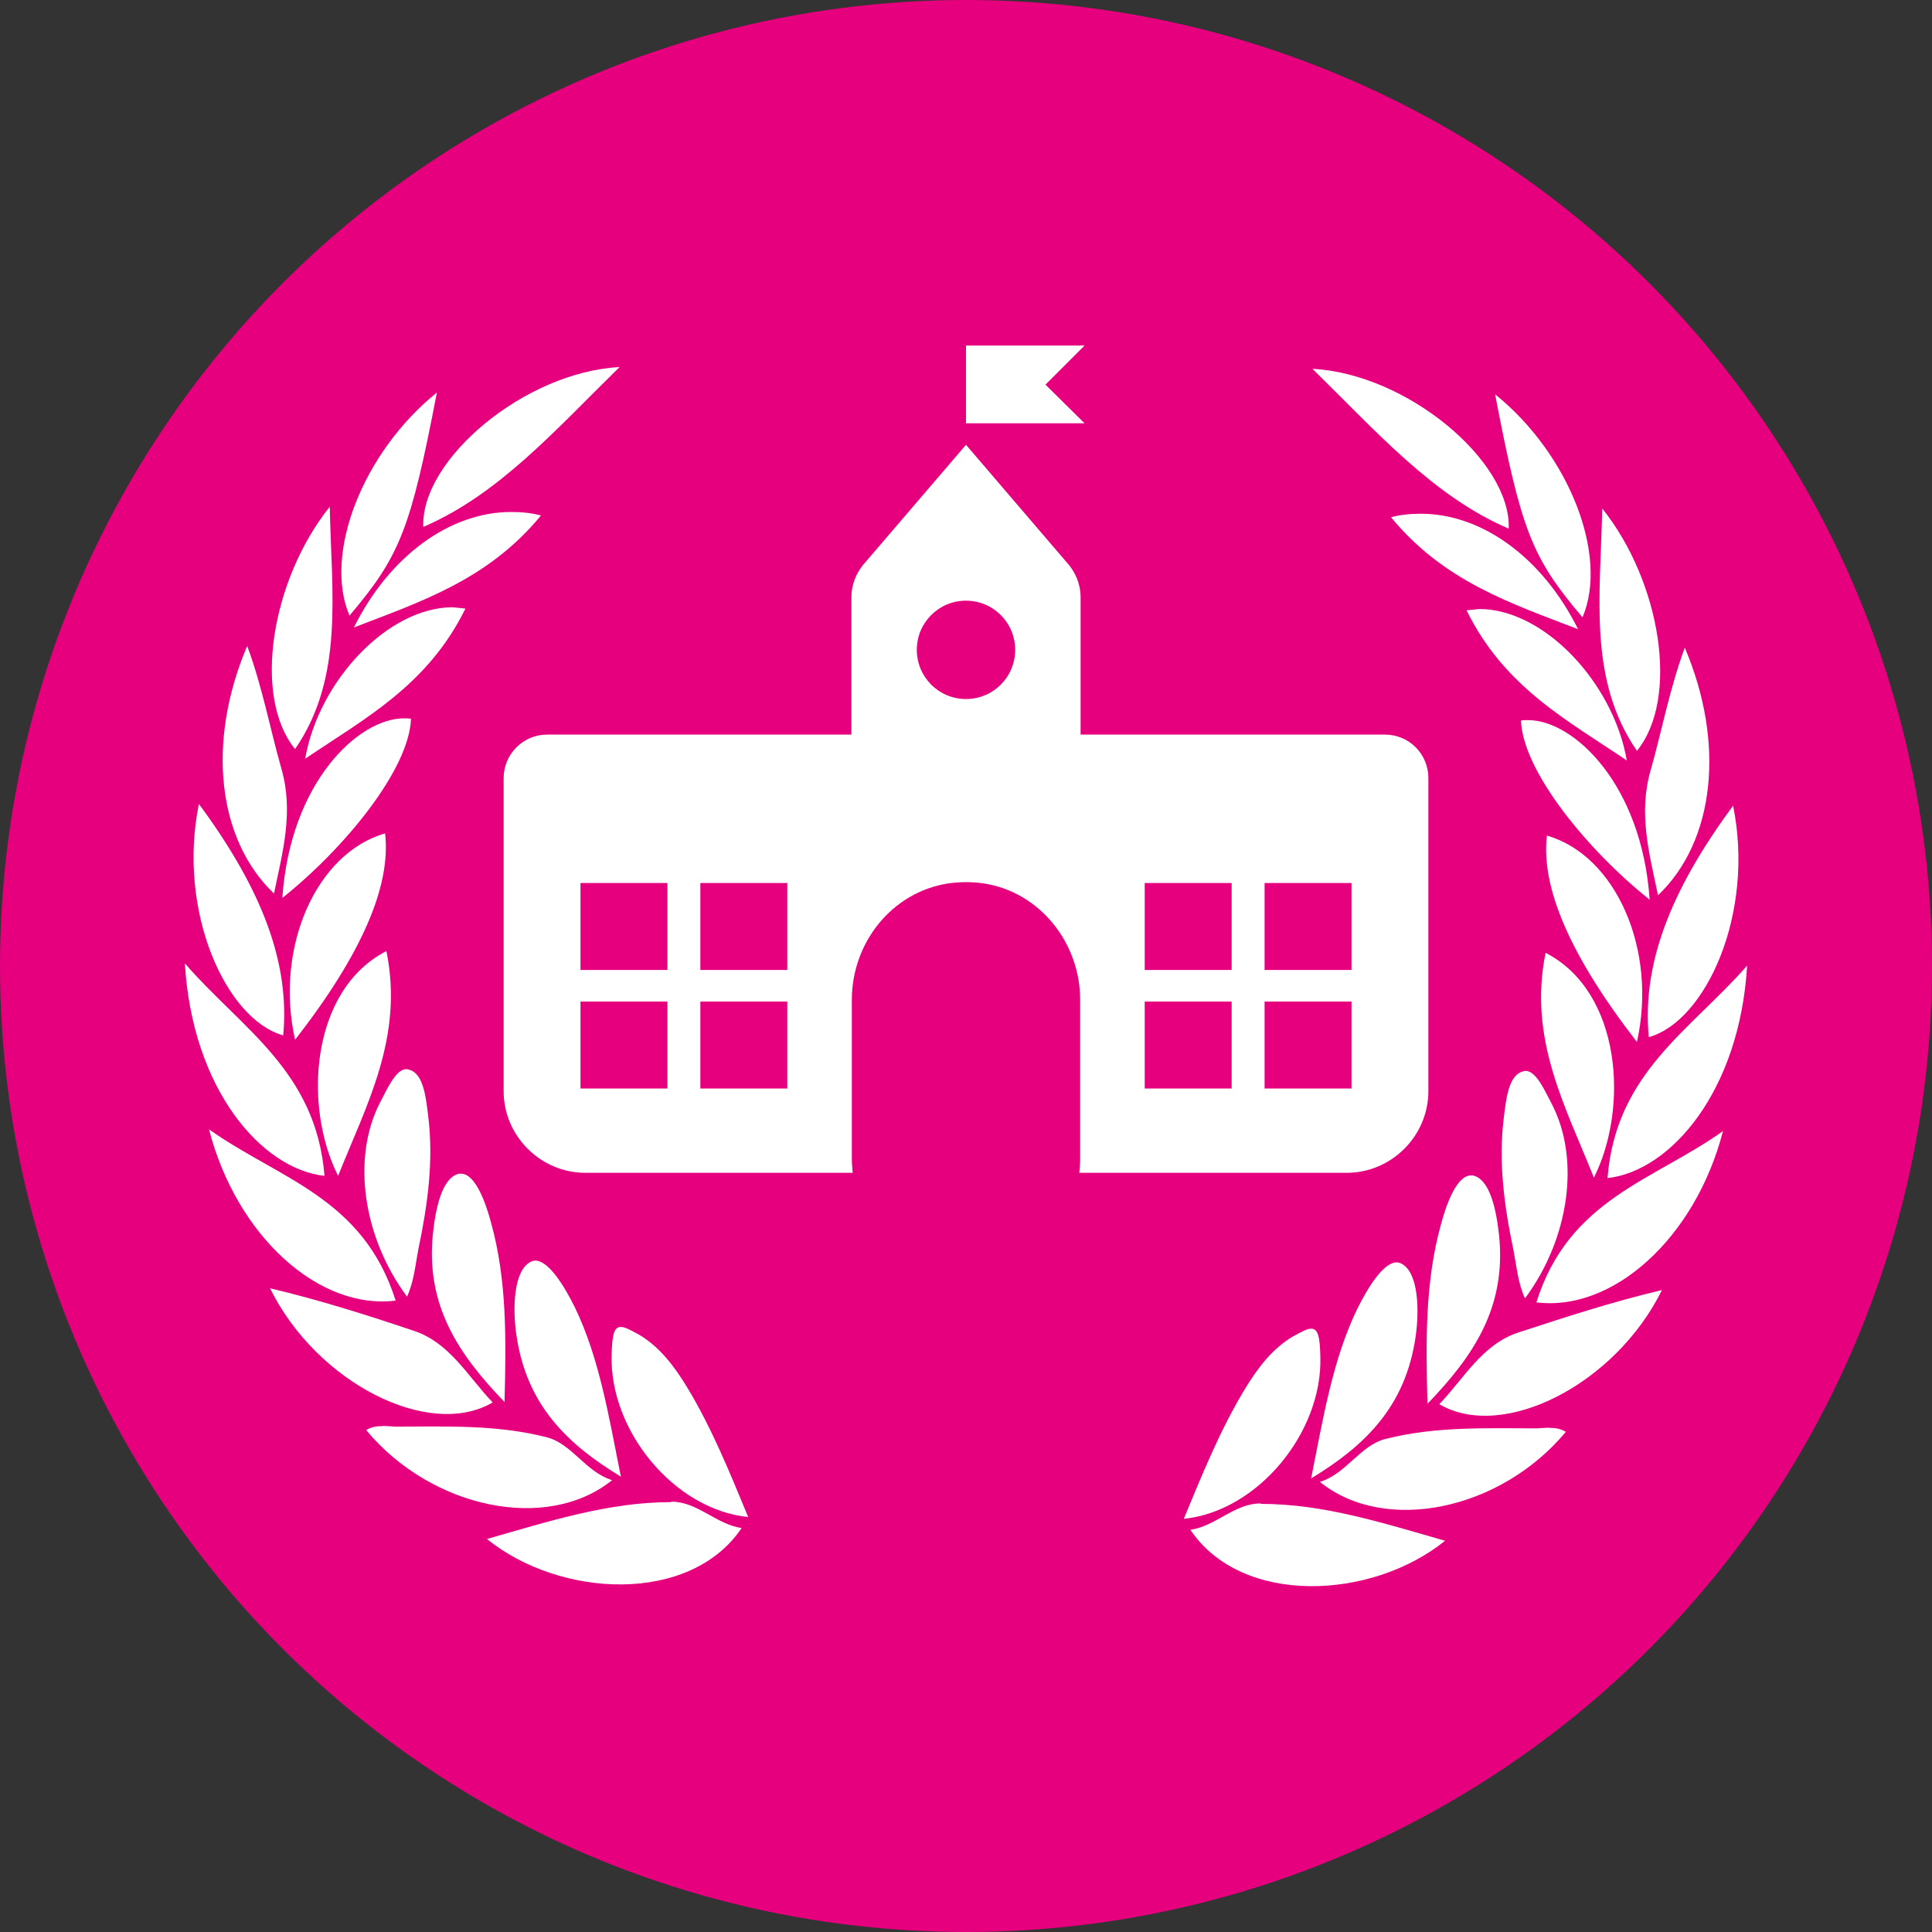
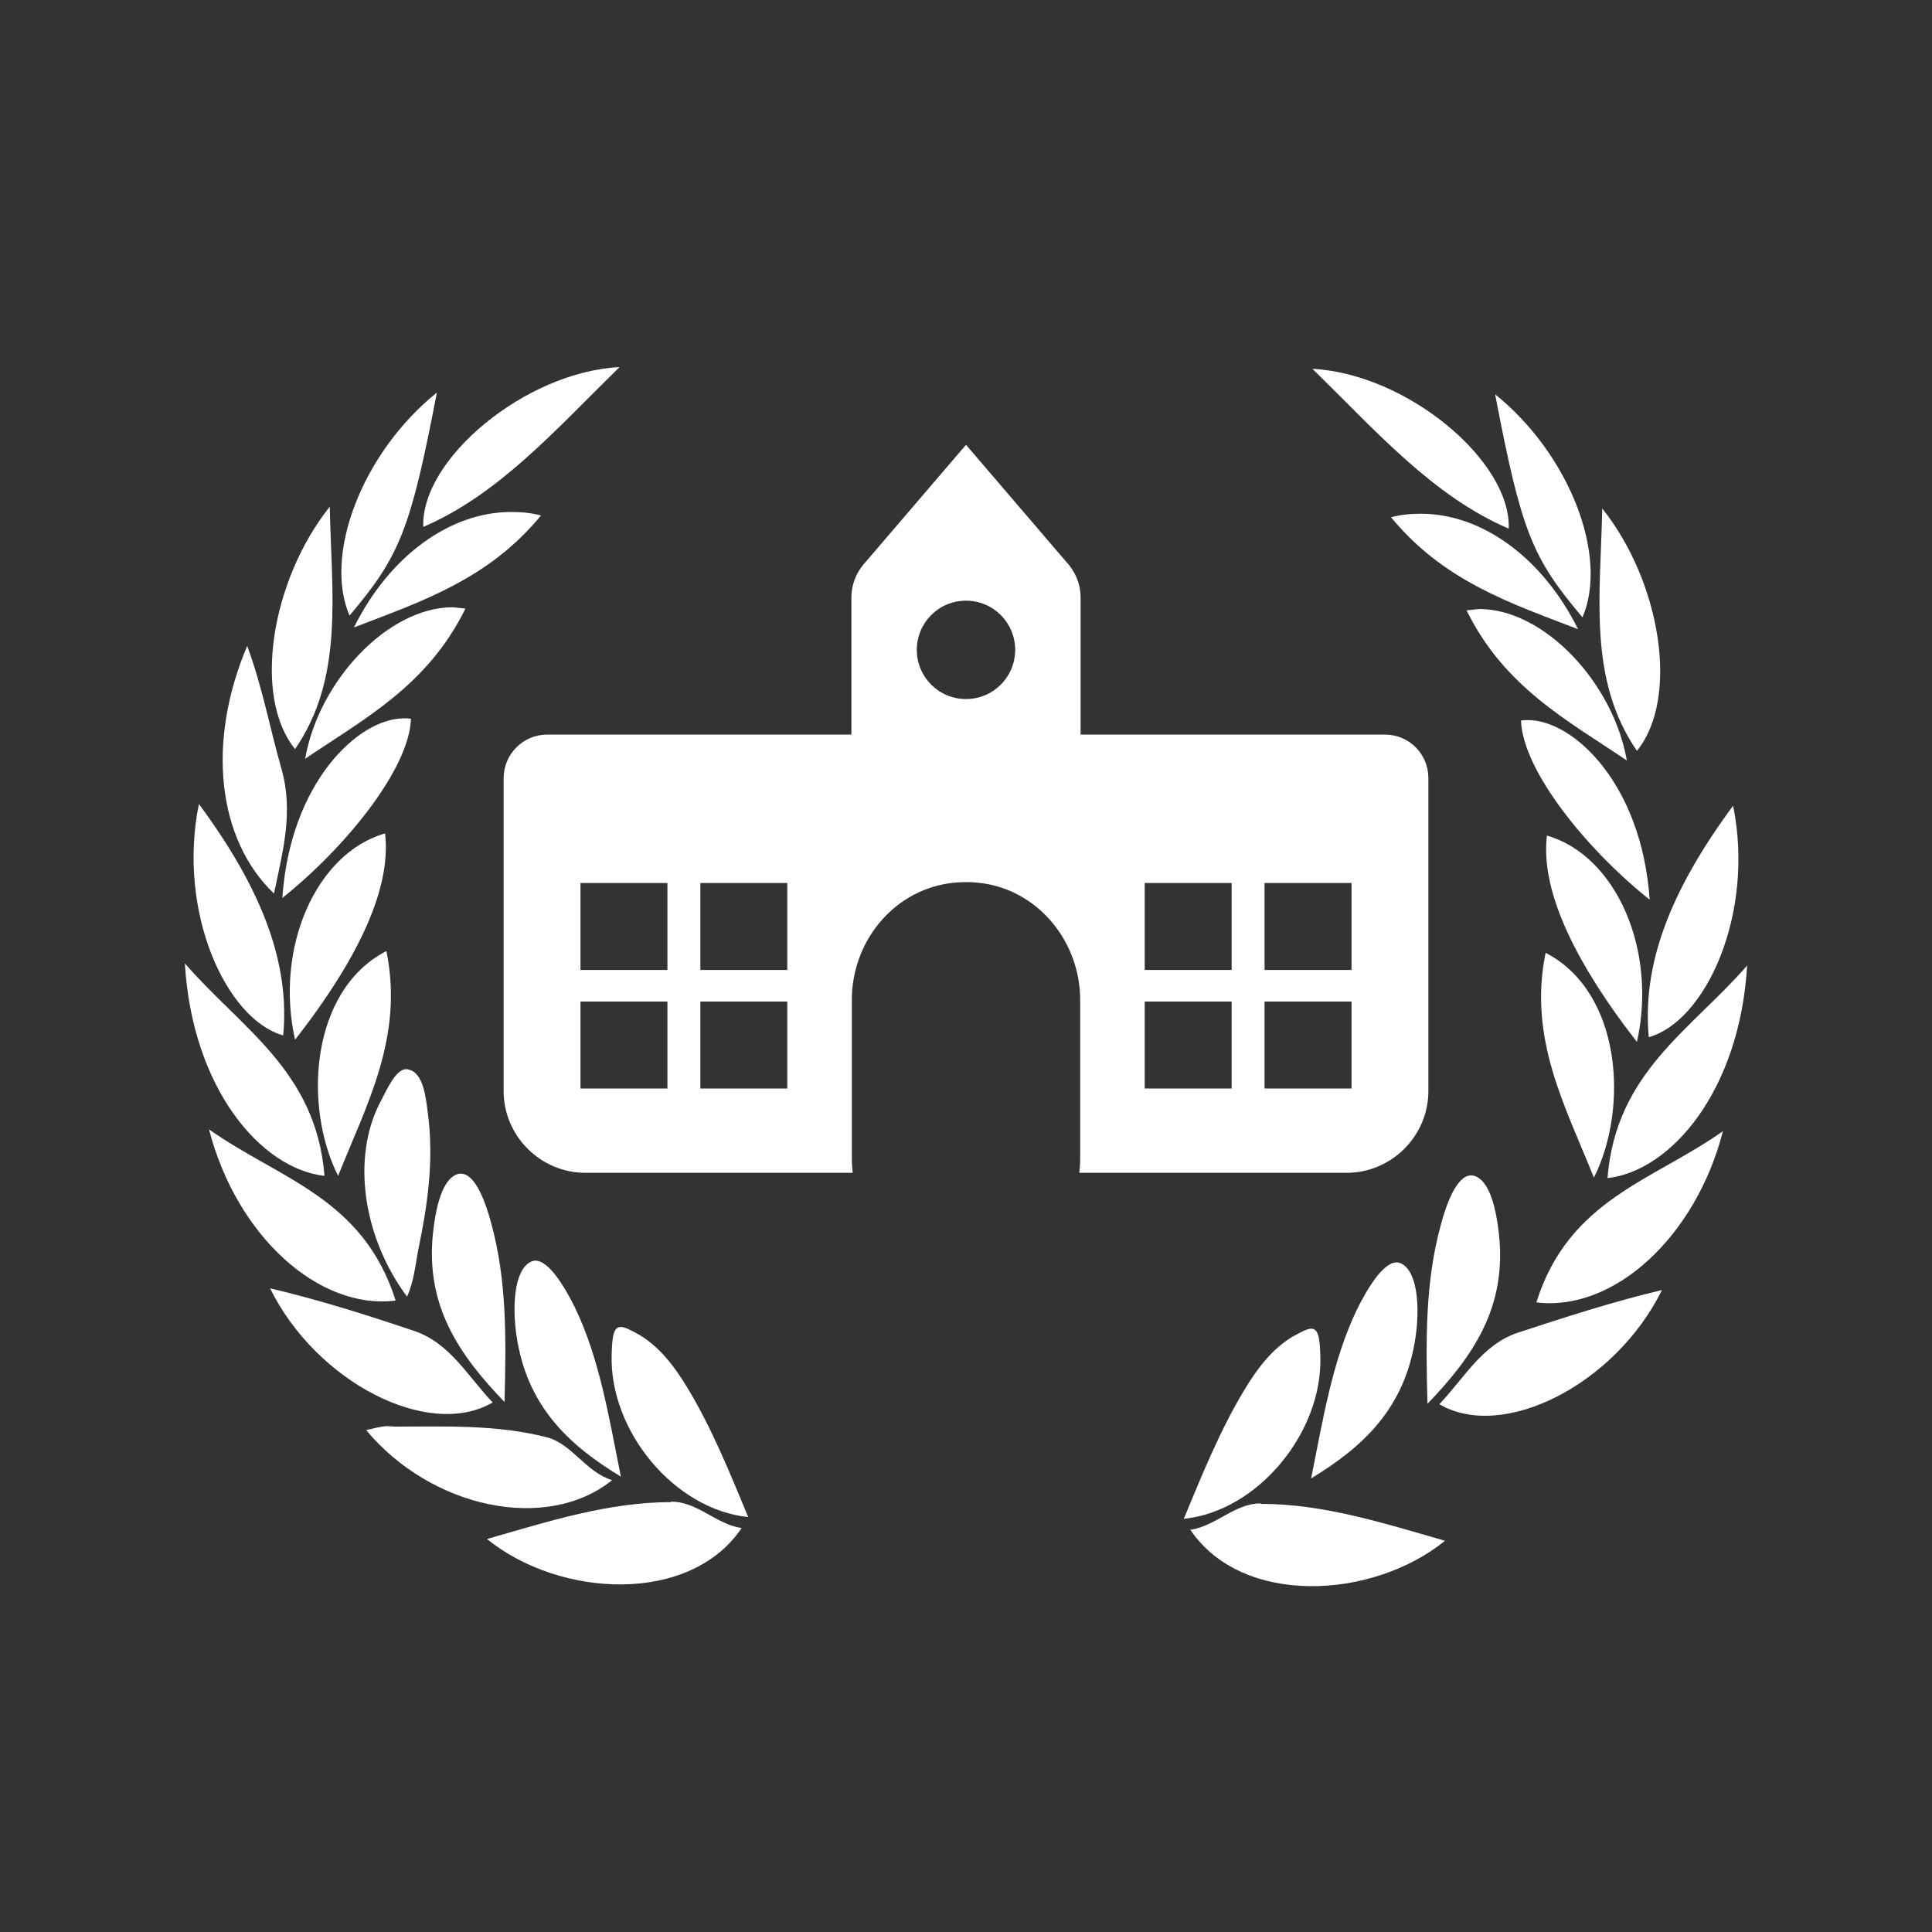
<svg xmlns="http://www.w3.org/2000/svg" xmlns:xlink="http://www.w3.org/1999/xlink" version="1.1" id="Layer_1" x="0px" y="0px" viewBox="0 0 44 44" style="enable-background:new 0 0 44 44;" xml:space="preserve">
  <rect x="0" y="0" width="44" height="44" fill="#333333" stroke="none" />
  <style type="text/css">
	.st0{fill:#009EF3;}
	.st1{fill:#FFFFFF;}
	.st2{fill:#E6007E;}
</style>
-   <circle class="st2" cx="22" cy="22" r="22" />
  <g>
    <g>
      <g>
        <g>
          <defs>
            <path id="SVGID_1_" d="M15.3,34.2c0.58,0,1.02,0.52,1.59,0.6c-1.17,1.74-4.13,1.6-5.8,0.25c1.4-0.4,2.76-0.84,4.19-0.84       C15.29,34.2,15.29,34.2,15.3,34.2" />
          </defs>
          <use xlink:href="#SVGID_1_" style="overflow:visible;fill:#FFFFFF;" />
          <clipPath id="SVGID_2_">
            <use xlink:href="#SVGID_1_" style="overflow:visible;" />
          </clipPath>
        </g>
        <g>
          <defs>
-             <path id="SVGID_3_" d="M8.84,32.48c0.05,0,0.1,0.01,0.15,0.01c1.15,0,2.31-0.05,3.45,0.24c0.58,0.14,0.89,0.79,1.5,0.98       c-1.49,1.2-4.12,0.64-5.6-1.14c0.11-0.07,0.23-0.09,0.35-0.09C8.74,32.47,8.79,32.48,8.84,32.48" />
+             <path id="SVGID_3_" d="M8.84,32.48c0.05,0,0.1,0.01,0.15,0.01c1.15,0,2.31-0.05,3.45,0.24c0.58,0.14,0.89,0.79,1.5,0.98       c-1.49,1.2-4.12,0.64-5.6-1.14C8.74,32.47,8.79,32.48,8.84,32.48" />
          </defs>
          <use xlink:href="#SVGID_3_" style="overflow:visible;fill:#FFFFFF;" />
          <clipPath id="SVGID_4_">
            <use xlink:href="#SVGID_3_" style="overflow:visible;" />
          </clipPath>
        </g>
        <g>
          <defs>
            <path id="SVGID_5_" d="M9.43,30.31c0.81,0.27,1.22,1.03,1.79,1.63c-1.45,0.85-4.01-0.45-5.07-2.6       C7.29,29.61,8.36,29.95,9.43,30.31" />
          </defs>
          <use xlink:href="#SVGID_5_" style="overflow:visible;fill:#FFFFFF;" />
          <clipPath id="SVGID_6_">
            <use xlink:href="#SVGID_5_" style="overflow:visible;" />
          </clipPath>
        </g>
        <g>
          <defs>
            <path id="SVGID_7_" d="M9.01,29.62c-1.74,0.22-3.62-1.46-4.25-3.9C6.35,26.85,8.27,27.27,9.01,29.62" />
          </defs>
          <use xlink:href="#SVGID_7_" style="overflow:visible;fill:#FFFFFF;" />
          <clipPath id="SVGID_8_">
            <use xlink:href="#SVGID_7_" style="overflow:visible;" />
          </clipPath>
        </g>
        <g>
          <defs>
            <path id="SVGID_9_" d="M14.56,30.4c0.47,0.28,0.81,0.73,1.11,1.23c0.54,0.9,0.94,1.88,1.37,2.92       c-1.68-0.17-3.16-1.96-3.11-3.69c0.01-0.45,0.05-0.64,0.21-0.64C14.23,30.22,14.36,30.29,14.56,30.4" />
          </defs>
          <use xlink:href="#SVGID_9_" style="overflow:visible;fill:#FFFFFF;" />
          <clipPath id="SVGID_10_">
            <use xlink:href="#SVGID_9_" style="overflow:visible;" />
          </clipPath>
        </g>
        <g>
          <defs>
            <path id="SVGID_11_" d="M13.09,29.77c0.56,1.16,0.77,2.46,1.05,3.86c-1.22-0.74-2.15-1.63-2.38-3.23       c-0.09-0.62-0.06-1.46,0.32-1.66c0.04-0.02,0.08-0.03,0.11-0.03C12.51,28.71,12.87,29.33,13.09,29.77" />
          </defs>
          <use xlink:href="#SVGID_11_" style="overflow:visible;fill:#FFFFFF;" />
          <clipPath id="SVGID_12_">
            <use xlink:href="#SVGID_11_" style="overflow:visible;" />
          </clipPath>
        </g>
        <g>
          <defs>
            <path id="SVGID_13_" d="M7.39,26.78c-1.44-0.16-3.01-1.98-3.18-4.84C5.5,23.43,7.2,24.39,7.39,26.78" />
          </defs>
          <use xlink:href="#SVGID_13_" style="overflow:visible;fill:#FFFFFF;" />
          <clipPath id="SVGID_14_">
            <use xlink:href="#SVGID_13_" style="overflow:visible;" />
          </clipPath>
        </g>
        <g>
          <defs>
            <path id="SVGID_15_" d="M11.19,27.87c0.35,1.28,0.34,2.59,0.3,4.06c-1.05-1.09-1.8-2.2-1.63-3.84c0.06-0.55,0.2-1.28,0.6-1.36       c0.01,0,0.03,0,0.04,0C10.83,26.73,11.07,27.41,11.19,27.87" />
          </defs>
          <use xlink:href="#SVGID_15_" style="overflow:visible;fill:#FFFFFF;" />
          <clipPath id="SVGID_16_">
            <use xlink:href="#SVGID_15_" style="overflow:visible;" />
          </clipPath>
        </g>
        <g>
          <defs>
            <path id="SVGID_17_" d="M6.45,23.58c-1.3-0.36-2.42-2.82-1.92-5.27C6,20.3,6.6,21.96,6.45,23.58" />
          </defs>
          <use xlink:href="#SVGID_17_" style="overflow:visible;fill:#FFFFFF;" />
          <clipPath id="SVGID_18_">
            <use xlink:href="#SVGID_17_" style="overflow:visible;" />
          </clipPath>
        </g>
        <g>
          <defs>
            <path id="SVGID_19_" d="M9.31,24.36c0.34,0.08,0.39,0.65,0.44,1.04c0.13,1.03-0.01,2.04-0.22,3.04       c-0.07,0.36-0.1,0.74-0.26,1.09c-1.01-1.36-1.26-3.16-0.62-4.41c0.16-0.3,0.36-0.77,0.6-0.77C9.28,24.35,9.29,24.35,9.31,24.36       " />
          </defs>
          <use xlink:href="#SVGID_19_" style="overflow:visible;fill:#FFFFFF;" />
          <clipPath id="SVGID_20_">
            <use xlink:href="#SVGID_19_" style="overflow:visible;" />
          </clipPath>
        </g>
        <g>
          <defs>
            <path id="SVGID_21_" d="M6.41,17.51c0.28,0.98,0.03,1.88-0.17,2.84c-1.29-1.23-1.54-3.45-0.61-5.64       C5.98,15.66,6.15,16.6,6.41,17.51" />
          </defs>
          <use xlink:href="#SVGID_21_" style="overflow:visible;fill:#FFFFFF;" />
          <clipPath id="SVGID_22_">
            <use xlink:href="#SVGID_21_" style="overflow:visible;" />
          </clipPath>
        </g>
        <g>
          <defs>
            <path id="SVGID_23_" d="M7.7,26.78c-0.8-1.59-0.63-4.23,1.1-5.12C9.2,23.62,8.35,25.15,7.7,26.78" />
          </defs>
          <use xlink:href="#SVGID_23_" style="overflow:visible;fill:#FFFFFF;" />
          <clipPath id="SVGID_24_">
            <use xlink:href="#SVGID_23_" style="overflow:visible;" />
          </clipPath>
        </g>
        <g>
          <defs>
            <path id="SVGID_25_" d="M6.72,23.68c-0.47-2.1,0.48-4.25,2.05-4.7C8.91,20.17,8.24,21.73,6.72,23.68" />
          </defs>
          <use xlink:href="#SVGID_25_" style="overflow:visible;fill:#FFFFFF;" />
          <clipPath id="SVGID_26_">
            <use xlink:href="#SVGID_25_" style="overflow:visible;" />
          </clipPath>
        </g>
        <g>
          <defs>
            <path id="SVGID_27_" d="M6.72,17.06c-0.97-1.19-0.55-3.84,0.79-5.52C7.55,13.52,7.84,15.43,6.72,17.06" />
          </defs>
          <use xlink:href="#SVGID_27_" style="overflow:visible;fill:#FFFFFF;" />
          <clipPath id="SVGID_28_">
            <use xlink:href="#SVGID_27_" style="overflow:visible;" />
          </clipPath>
        </g>
        <g>
          <defs>
            <path id="SVGID_29_" d="M14.11,8.36c-1.47,1.44-2.75,2.9-4.47,3.64C9.58,10.46,11.96,8.47,14.11,8.36z" />
          </defs>
          <use xlink:href="#SVGID_29_" style="overflow:visible;fill:#FFFFFF;" />
          <clipPath id="SVGID_30_">
            <use xlink:href="#SVGID_29_" style="overflow:visible;" />
          </clipPath>
        </g>
        <g>
          <defs>
            <path id="SVGID_31_" d="M9.36,16.37c-0.04,1.15-1.51,2.95-2.93,4.08c0.18-2.63,1.73-4.09,2.77-4.09       C9.26,16.36,9.31,16.36,9.36,16.37" />
          </defs>
          <use xlink:href="#SVGID_31_" style="overflow:visible;fill:#FFFFFF;" />
          <clipPath id="SVGID_32_">
            <use xlink:href="#SVGID_31_" style="overflow:visible;" />
          </clipPath>
        </g>
        <g>
          <defs>
            <path id="SVGID_33_" d="M7.96,14.02c-0.6-1.4,0.3-3.72,1.99-5.08C9.35,12.06,9.11,12.66,7.96,14.02" />
          </defs>
          <use xlink:href="#SVGID_33_" style="overflow:visible;fill:#FFFFFF;" />
          <clipPath id="SVGID_34_">
            <use xlink:href="#SVGID_33_" style="overflow:visible;" />
          </clipPath>
        </g>
        <g>
          <defs>
            <path id="SVGID_35_" d="M10.6,13.86c-0.86,1.75-2.29,2.5-3.65,3.42c0.31-1.78,1.89-3.45,3.36-3.45       C10.41,13.84,10.51,13.85,10.6,13.86" />
          </defs>
          <use xlink:href="#SVGID_35_" style="overflow:visible;fill:#FFFFFF;" />
          <clipPath id="SVGID_36_">
            <use xlink:href="#SVGID_35_" style="overflow:visible;" />
          </clipPath>
        </g>
        <g>
          <defs>
            <path id="SVGID_37_" d="M12.32,11.74c-1.2,1.46-2.73,1.96-4.26,2.55c0.81-1.63,2.19-2.63,3.58-2.63       C11.87,11.66,12.1,11.68,12.32,11.74" />
          </defs>
          <use xlink:href="#SVGID_37_" style="overflow:visible;fill:#FFFFFF;" />
          <clipPath id="SVGID_38_">
            <use xlink:href="#SVGID_37_" style="overflow:visible;" />
          </clipPath>
        </g>
      </g>
      <g>
        <g>
          <defs>
            <path id="SVGID_39_" d="M28.7,34.24c-0.58,0-1.02,0.52-1.59,0.6c1.17,1.74,4.13,1.6,5.8,0.25c-1.4-0.4-2.76-0.84-4.19-0.84       C28.71,34.24,28.71,34.24,28.7,34.24" />
          </defs>
          <use xlink:href="#SVGID_39_" style="overflow:visible;fill:#FFFFFF;" />
          <clipPath id="SVGID_40_">
            <use xlink:href="#SVGID_39_" style="overflow:visible;" />
          </clipPath>
        </g>
        <g>
          <defs>
-             <path id="SVGID_41_" d="M35.16,32.52c-0.05,0-0.1,0.01-0.15,0.01c-1.15,0-2.31-0.05-3.45,0.24c-0.58,0.14-0.89,0.79-1.5,0.98       c1.49,1.2,4.12,0.64,5.6-1.14c-0.11-0.07-0.23-0.09-0.35-0.09C35.26,32.51,35.21,32.52,35.16,32.52" />
-           </defs>
+             </defs>
          <use xlink:href="#SVGID_41_" style="overflow:visible;fill:#FFFFFF;" />
          <clipPath id="SVGID_42_">
            <use xlink:href="#SVGID_41_" style="overflow:visible;" />
          </clipPath>
        </g>
        <g>
          <defs>
            <path id="SVGID_43_" d="M34.57,30.35c-0.81,0.27-1.22,1.03-1.79,1.63c1.45,0.85,4.01-0.45,5.07-2.6       C36.71,29.65,35.64,30,34.57,30.35" />
          </defs>
          <use xlink:href="#SVGID_43_" style="overflow:visible;fill:#FFFFFF;" />
          <clipPath id="SVGID_44_">
            <use xlink:href="#SVGID_43_" style="overflow:visible;" />
          </clipPath>
        </g>
        <g>
          <defs>
            <path id="SVGID_45_" d="M34.99,29.66c1.74,0.22,3.62-1.46,4.25-3.9C37.65,26.89,35.73,27.31,34.99,29.66" />
          </defs>
          <use xlink:href="#SVGID_45_" style="overflow:visible;fill:#FFFFFF;" />
          <clipPath id="SVGID_46_">
            <use xlink:href="#SVGID_45_" style="overflow:visible;" />
          </clipPath>
        </g>
        <g>
          <defs>
            <path id="SVGID_47_" d="M29.44,30.44c-0.47,0.28-0.81,0.73-1.11,1.23c-0.54,0.9-0.94,1.88-1.37,2.92       c1.68-0.17,3.16-1.96,3.11-3.69c-0.01-0.45-0.05-0.64-0.21-0.64C29.77,30.26,29.64,30.33,29.44,30.44" />
          </defs>
          <use xlink:href="#SVGID_47_" style="overflow:visible;fill:#FFFFFF;" />
          <clipPath id="SVGID_48_">
            <use xlink:href="#SVGID_47_" style="overflow:visible;" />
          </clipPath>
        </g>
        <g>
          <defs>
            <path id="SVGID_49_" d="M30.91,29.81c-0.56,1.16-0.77,2.46-1.05,3.86c1.22-0.74,2.15-1.63,2.38-3.23       c0.09-0.62,0.06-1.46-0.32-1.66c-0.04-0.02-0.08-0.03-0.11-0.03C31.49,28.75,31.13,29.37,30.91,29.81" />
          </defs>
          <use xlink:href="#SVGID_49_" style="overflow:visible;fill:#FFFFFF;" />
          <clipPath id="SVGID_50_">
            <use xlink:href="#SVGID_49_" style="overflow:visible;" />
          </clipPath>
        </g>
        <g>
          <defs>
            <path id="SVGID_51_" d="M36.61,26.83c1.44-0.16,3.01-1.98,3.18-4.84C38.5,23.47,36.8,24.43,36.61,26.83" />
          </defs>
          <use xlink:href="#SVGID_51_" style="overflow:visible;fill:#FFFFFF;" />
          <clipPath id="SVGID_52_">
            <use xlink:href="#SVGID_51_" style="overflow:visible;" />
          </clipPath>
        </g>
        <g>
          <defs>
            <path id="SVGID_53_" d="M32.81,27.91c-0.35,1.28-0.34,2.59-0.3,4.06c1.05-1.09,1.8-2.2,1.63-3.84c-0.06-0.55-0.2-1.28-0.6-1.36       c-0.01,0-0.03,0-0.04,0C33.17,26.77,32.93,27.45,32.81,27.91" />
          </defs>
          <use xlink:href="#SVGID_53_" style="overflow:visible;fill:#FFFFFF;" />
          <clipPath id="SVGID_54_">
            <use xlink:href="#SVGID_53_" style="overflow:visible;" />
          </clipPath>
        </g>
        <g>
          <defs>
            <path id="SVGID_55_" d="M37.55,23.62c1.3-0.36,2.42-2.82,1.92-5.27C38,20.34,37.4,22,37.55,23.62" />
          </defs>
          <use xlink:href="#SVGID_55_" style="overflow:visible;fill:#FFFFFF;" />
          <clipPath id="SVGID_56_">
            <use xlink:href="#SVGID_55_" style="overflow:visible;" />
          </clipPath>
        </g>
        <g>
          <defs>
-             <path id="SVGID_57_" d="M34.69,24.4c-0.34,0.08-0.39,0.65-0.44,1.04c-0.13,1.03,0.01,2.04,0.22,3.04       c0.07,0.36,0.1,0.74,0.26,1.09c1.01-1.36,1.26-3.16,0.62-4.41c-0.16-0.3-0.36-0.77-0.6-0.77       C34.72,24.39,34.71,24.39,34.69,24.4" />
-           </defs>
+             </defs>
          <use xlink:href="#SVGID_57_" style="overflow:visible;fill:#FFFFFF;" />
          <clipPath id="SVGID_58_">
            <use xlink:href="#SVGID_57_" style="overflow:visible;" />
          </clipPath>
        </g>
        <g>
          <defs>
-             <path id="SVGID_59_" d="M37.59,17.55c-0.28,0.98-0.03,1.88,0.17,2.84c1.29-1.23,1.54-3.45,0.61-5.64       C38.02,15.7,37.85,16.64,37.59,17.55" />
-           </defs>
+             </defs>
          <use xlink:href="#SVGID_59_" style="overflow:visible;fill:#FFFFFF;" />
          <clipPath id="SVGID_60_">
            <use xlink:href="#SVGID_59_" style="overflow:visible;" />
          </clipPath>
        </g>
        <g>
          <defs>
            <path id="SVGID_61_" d="M36.3,26.82c0.8-1.59,0.63-4.23-1.1-5.12C34.8,23.66,35.65,25.19,36.3,26.82" />
          </defs>
          <use xlink:href="#SVGID_61_" style="overflow:visible;fill:#FFFFFF;" />
          <clipPath id="SVGID_62_">
            <use xlink:href="#SVGID_61_" style="overflow:visible;" />
          </clipPath>
        </g>
        <g>
          <defs>
            <path id="SVGID_63_" d="M37.28,23.73c0.47-2.1-0.48-4.25-2.05-4.7C35.09,20.21,35.76,21.77,37.28,23.73" />
          </defs>
          <use xlink:href="#SVGID_63_" style="overflow:visible;fill:#FFFFFF;" />
          <clipPath id="SVGID_64_">
            <use xlink:href="#SVGID_63_" style="overflow:visible;" />
          </clipPath>
        </g>
        <g>
          <defs>
            <path id="SVGID_65_" d="M37.28,17.1c0.97-1.19,0.55-3.84-0.79-5.52C36.45,13.56,36.16,15.47,37.28,17.1" />
          </defs>
          <use xlink:href="#SVGID_65_" style="overflow:visible;fill:#FFFFFF;" />
          <clipPath id="SVGID_66_">
            <use xlink:href="#SVGID_65_" style="overflow:visible;" />
          </clipPath>
        </g>
        <g>
          <defs>
            <path id="SVGID_67_" d="M29.89,8.4c1.47,1.44,2.75,2.9,4.47,3.64C34.42,10.5,32.04,8.51,29.89,8.4z" />
          </defs>
          <use xlink:href="#SVGID_67_" style="overflow:visible;fill:#FFFFFF;" />
          <clipPath id="SVGID_68_">
            <use xlink:href="#SVGID_67_" style="overflow:visible;" />
          </clipPath>
        </g>
        <g>
          <defs>
            <path id="SVGID_69_" d="M34.64,16.41c0.04,1.15,1.51,2.95,2.93,4.08c-0.18-2.63-1.73-4.09-2.77-4.09       C34.74,16.4,34.69,16.4,34.64,16.41" />
          </defs>
          <use xlink:href="#SVGID_69_" style="overflow:visible;fill:#FFFFFF;" />
          <clipPath id="SVGID_70_">
            <use xlink:href="#SVGID_69_" style="overflow:visible;" />
          </clipPath>
        </g>
        <g>
          <defs>
            <path id="SVGID_71_" d="M36.04,14.06c0.6-1.4-0.3-3.72-1.99-5.08C34.65,12.11,34.89,12.7,36.04,14.06" />
          </defs>
          <use xlink:href="#SVGID_71_" style="overflow:visible;fill:#FFFFFF;" />
          <clipPath id="SVGID_72_">
            <use xlink:href="#SVGID_71_" style="overflow:visible;" />
          </clipPath>
        </g>
        <g>
          <defs>
            <path id="SVGID_73_" d="M33.4,13.9c0.86,1.75,2.29,2.5,3.65,3.42c-0.31-1.78-1.89-3.45-3.36-3.45       C33.59,13.88,33.49,13.89,33.4,13.9" />
          </defs>
          <use xlink:href="#SVGID_73_" style="overflow:visible;fill:#FFFFFF;" />
          <clipPath id="SVGID_74_">
            <use xlink:href="#SVGID_73_" style="overflow:visible;" />
          </clipPath>
        </g>
        <g>
          <defs>
            <path id="SVGID_75_" d="M31.68,11.78c1.2,1.46,2.73,1.96,4.26,2.55c-0.81-1.63-2.19-2.63-3.58-2.63       C32.13,11.7,31.9,11.72,31.68,11.78" />
          </defs>
          <use xlink:href="#SVGID_75_" style="overflow:visible;fill:#FFFFFF;" />
          <clipPath id="SVGID_76_">
            <use xlink:href="#SVGID_75_" style="overflow:visible;" />
          </clipPath>
        </g>
      </g>
    </g>
    <g>
-       <polygon class="st1" points="23.81,8.76 24.7,7.87 22,7.87 22,9.64 24.7,9.64   " />
      <path class="st1" d="M31.54,16.73h-6.93v-3.12c0-0.32-0.13-0.61-0.34-0.83l0,0L22,10.13l-2.27,2.65l0,0    c-0.21,0.22-0.34,0.51-0.34,0.83v3.12h-6.93c-0.55,0-0.99,0.45-0.99,0.99v2.79v4.34c0,1.02,0.84,1.86,1.86,1.86h6.09    c-0.01-0.11-0.02-0.21-0.02-0.32v-3.62c0-1.3,0.91-2.45,2.19-2.65c0.14-0.02,0.28-0.03,0.41-0.03c0.14,0,0.27,0.01,0.41,0.03    c1.28,0.2,2.19,1.36,2.19,2.65v3.62c0,0.11-0.01,0.22-0.02,0.32h6.09c1.02,0,1.86-0.84,1.86-1.86v-4.34v-2.79    C32.53,17.17,32.09,16.73,31.54,16.73z M15.2,24.79h-1.98v-1.98h1.98V24.79z M15.2,22.09h-1.98v-1.98h1.98V22.09z M17.93,24.79    h-1.98v-1.98h1.98V24.79z M17.93,22.09h-1.98v-1.98h1.98V22.09z M22,15.92c-0.62,0-1.12-0.5-1.12-1.12s0.5-1.12,1.12-1.12    s1.12,0.5,1.12,1.12S22.62,15.92,22,15.92z M28.05,24.79h-1.98v-1.98h1.98V24.79z M28.05,22.09h-1.98v-1.98h1.98V22.09z     M30.77,24.79H28.8v-1.98h1.98V24.79z M30.77,22.09H28.8v-1.98h1.98V22.09z" />
    </g>
  </g>
</svg>